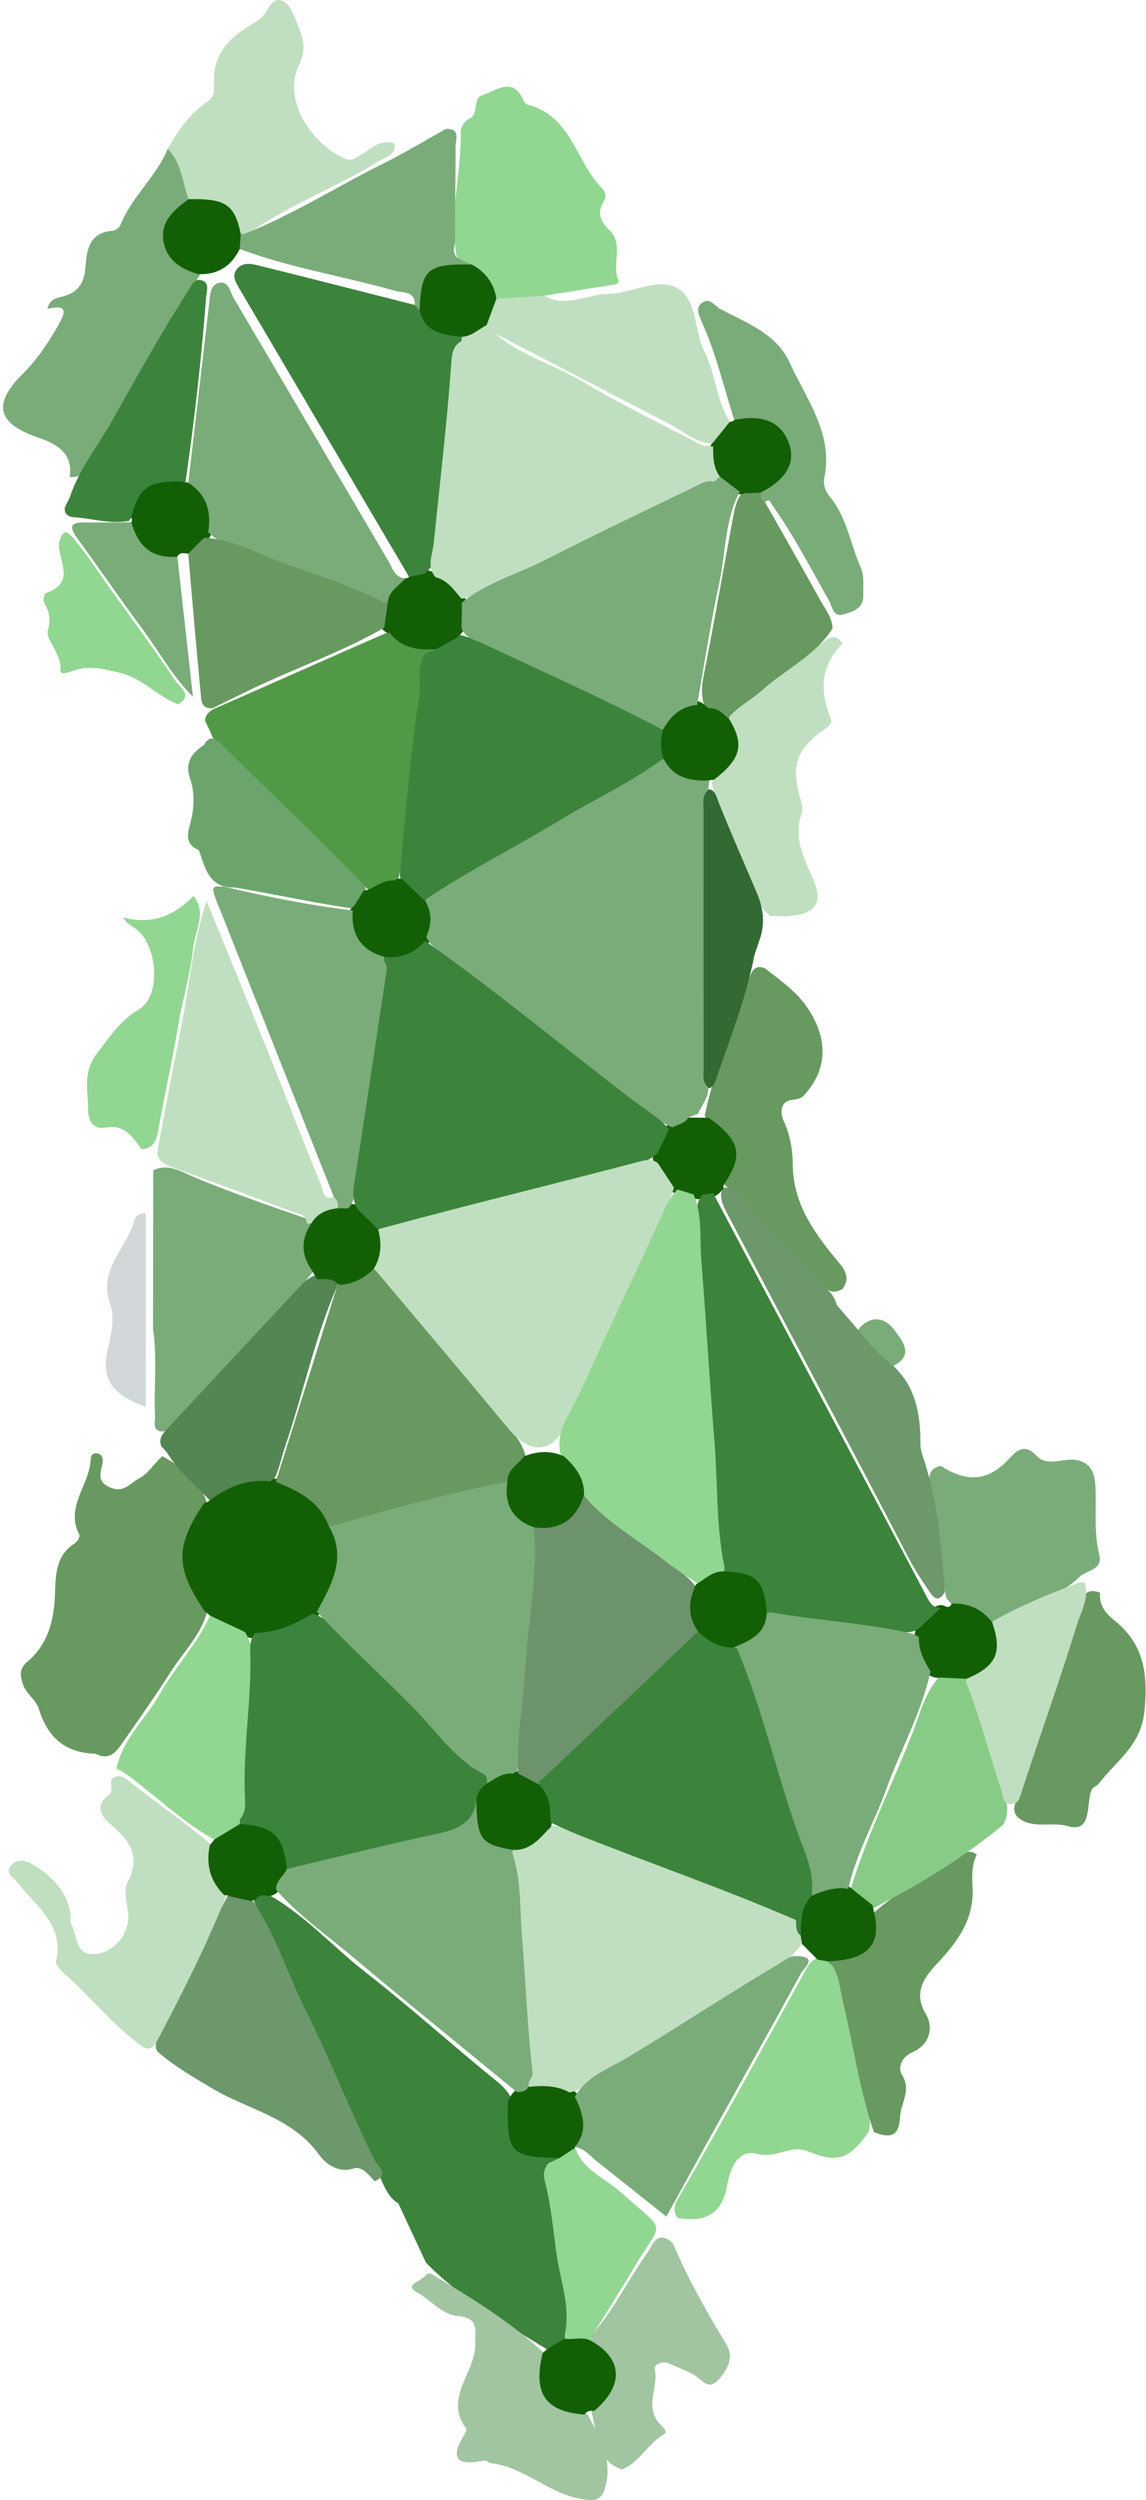
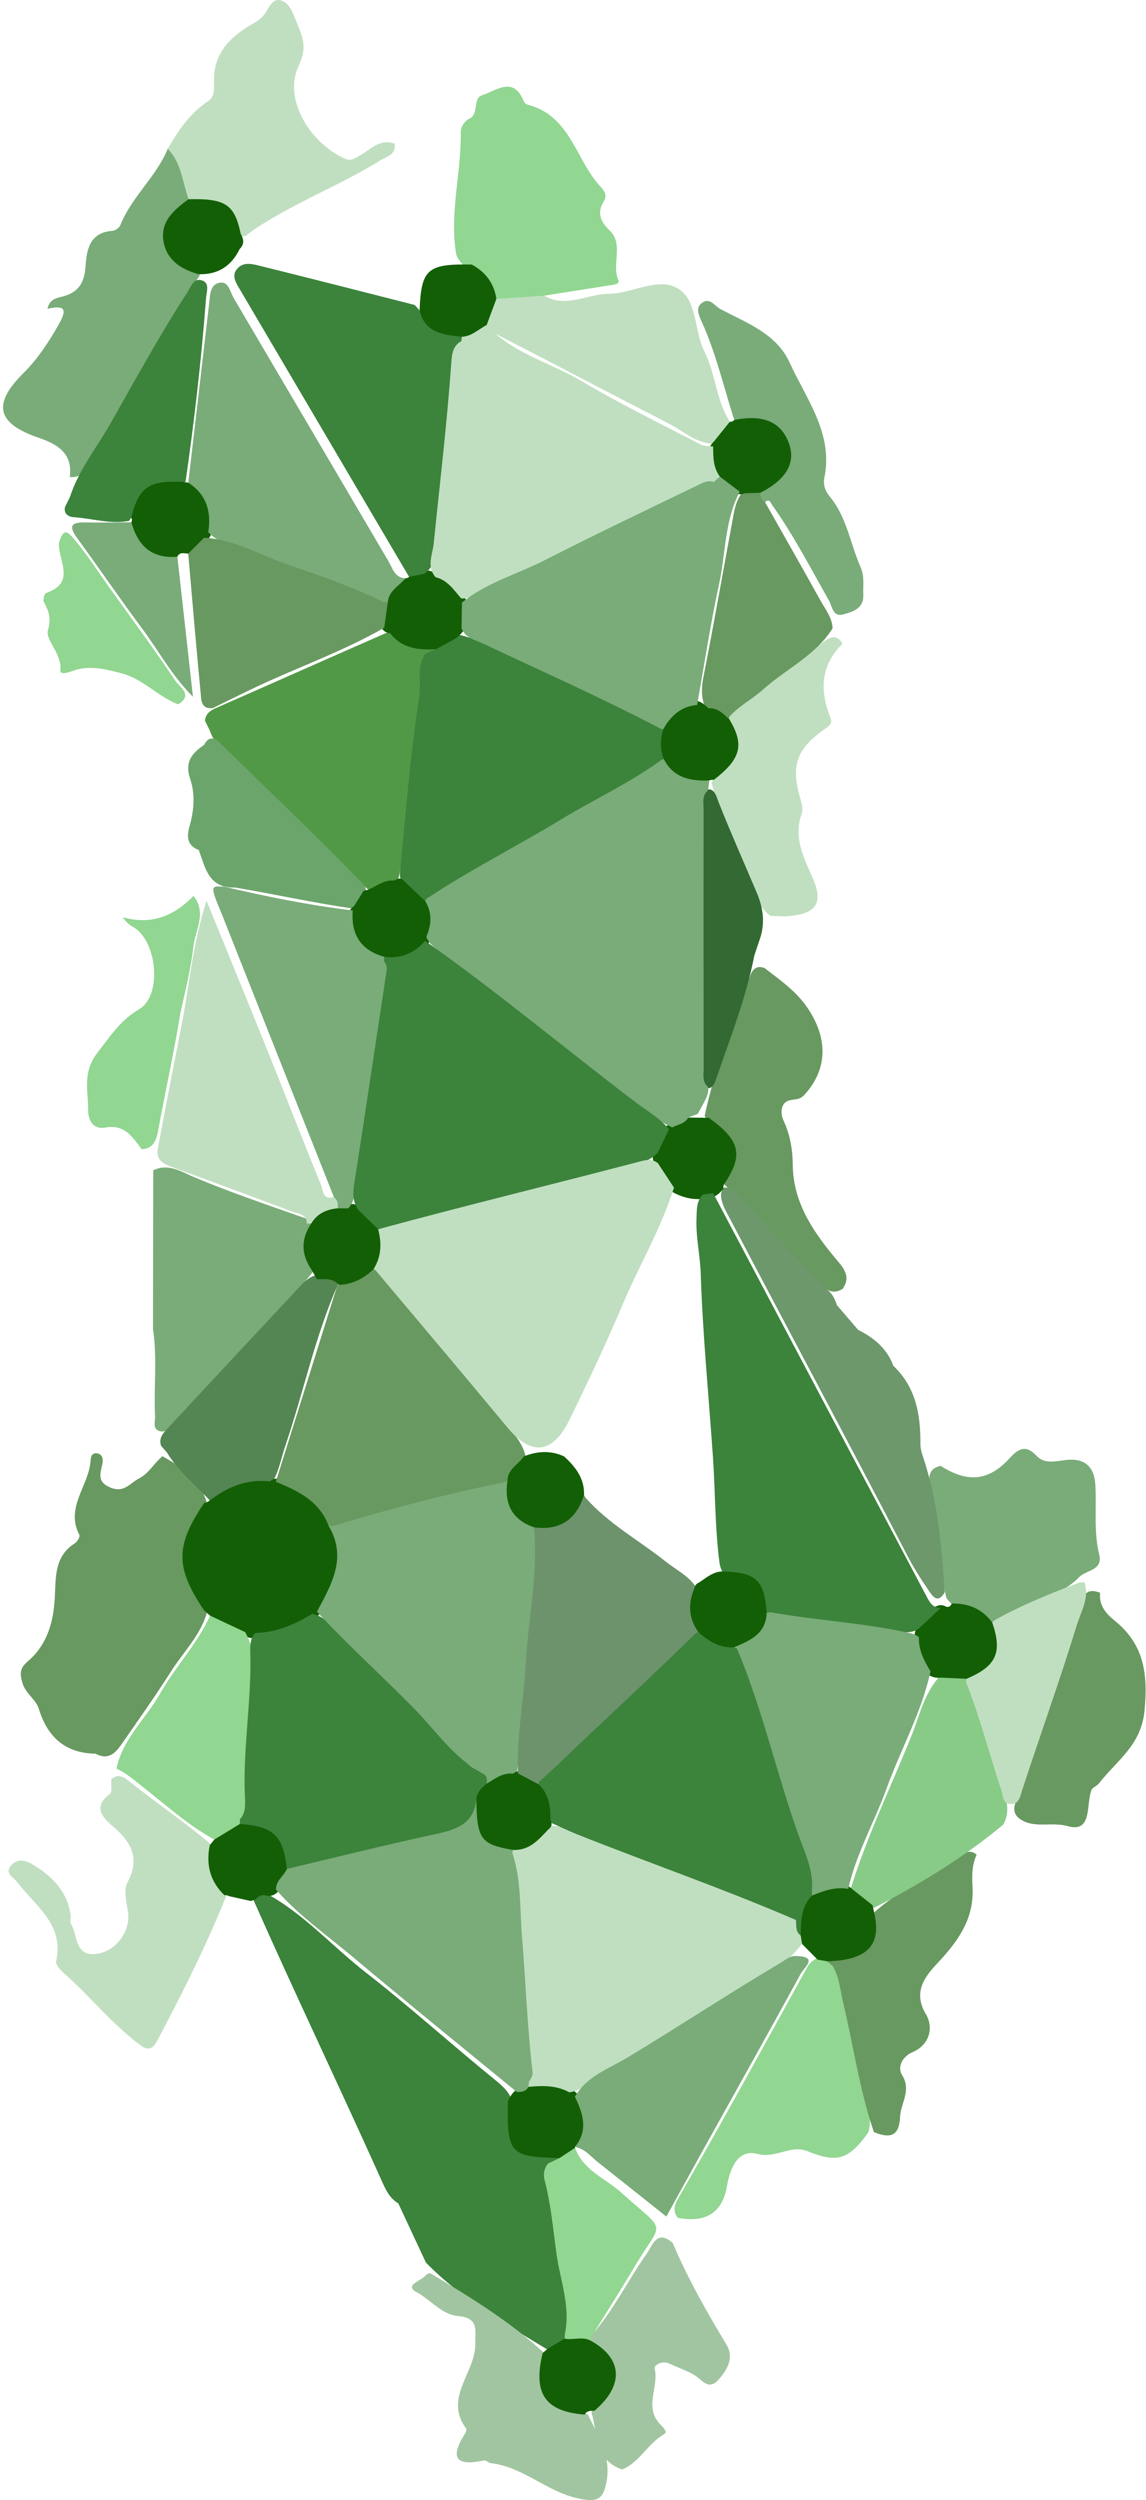
<svg xmlns="http://www.w3.org/2000/svg" width="331" height="722" viewBox="0 0 331 722" fill="none">
  <g clip-path="url(#clip0_896_4586)">
    <path d="M123.023 653.429C120.362 647.726 117.703 642.023 115.043 636.32C112.325 634.72 111.218 631.949 110.046 629.344C97.961 602.442 85.219 575.828 73.28 548.859C73.358 546.938 74.601 546.429 76.299 546.471C87.542 552.405 95.815 561.976 105.657 569.638C118.432 579.581 130.431 590.458 143.004 600.656C145.324 602.538 147.472 604.515 148.197 607.542C146.943 617.43 152.885 621.255 161.578 622.774C162.293 624.662 160.77 625.423 159.696 626.417C156.982 628.24 158.294 630.678 158.649 632.972C160.695 646.241 163.088 659.459 164.631 672.805C164.594 673.583 164.424 674.336 164.156 675.068C163.051 677.236 161.448 678.763 158.848 678.986C146.277 671.324 133.42 664.029 123.023 653.429Z" fill="#3C833C" />
    <path d="M27.618 506.451C18.711 506.305 13.698 501.559 11.212 493.496C10.368 490.762 7.468 489.164 6.543 486.206C5.73 483.608 5.601 481.848 7.914 479.884C13.688 474.985 15.474 468.45 15.841 461.148C16.121 455.559 15.684 449.422 21.632 445.679C22.343 445.233 23.188 443.744 22.934 443.26C18.837 435.46 25.433 429.298 26.126 422.27C26.248 421.03 26.228 419.615 27.866 419.711C29.223 419.789 29.84 420.842 29.638 422.317C29.272 424.993 27.582 427.756 31.799 429.558C35.826 431.279 37.452 428.359 40.139 426.966C43.156 425.403 44.495 422.49 46.926 420.54C52.701 423.75 57.855 427.523 59.821 434.191C57.832 440.476 53.48 446.123 55.148 453.389C56.133 457.671 59.347 461.011 59.854 465.406C58.035 472.152 52.99 477.045 49.361 482.745C44.919 489.722 40.134 496.489 35.409 503.29C33.561 505.95 31.553 508.57 27.616 506.45L27.618 506.451Z" fill="#689960" />
    <path d="M60.391 210.548C59.992 209.74 59.593 208.932 59.195 208.125C59.406 205.974 60.965 205.038 62.758 204.307C79.383 197.011 95.957 189.599 112.604 182.333C117.084 184.035 121.832 185.046 126.105 187.304C126.268 189.157 124.934 190.076 123.691 191.056C120.781 196.878 121.467 203.304 120.501 209.437C118.204 224.007 118.266 238.857 115.19 253.341C113.375 256.24 110.436 257.205 107.251 257.736C91.698 243.57 77.014 228.535 62.064 213.76C61.168 212.875 60.916 211.632 60.393 210.543L60.391 210.548Z" fill="#529947" />
-     <path d="M108.152 629.93C106.542 628.049 104.474 625.497 102.202 626.221C97.259 627.794 93.717 624.428 92.034 622.107C84.293 611.428 71.488 609.219 61.133 603.028C55.693 599.775 50.228 596.628 45.466 592.445C44.49 590.724 45.165 589.097 45.965 587.617C53.13 574.365 58.814 560.415 65.958 547.149C68.348 546.137 70.453 546.902 72.478 548.152C79.45 558.009 82.829 569.563 88.14 580.211C95.307 594.58 101.149 609.556 108.251 623.973C109.049 625.596 112.775 628.079 108.152 629.932V629.93Z" fill="#6C986C" />
    <path d="M20.145 137.753C21.065 130.976 16.701 128.317 11.129 126.409C-0.859 122.303 -2.299 116.772 6.666 107.857C10.914 103.634 14.009 98.89 16.916 93.769C19.358 89.467 19.021 87.994 13.708 89.178C14.232 86.65 16.024 86.112 17.567 85.759C22.352 84.663 24.324 82.076 24.684 77.089C25.013 72.537 25.629 67.134 32.468 66.666C33.288 66.61 34.462 65.771 34.757 65.025C37.988 56.873 45.14 51.071 48.436 42.98C55.209 45.507 54.221 51.831 55.603 56.994C50.87 65.02 51.583 72.493 57.742 79.41C46.81 96.626 37.15 114.563 26.614 132.002C25.093 134.521 24.472 138.191 20.143 137.754L20.145 137.753Z" fill="#79AC79" />
    <path d="M135.159 34.455C138.646 33.278 136.255 28.488 139.309 27.484C143.403 26.139 148.312 21.895 151.259 29.205C151.425 29.615 151.884 30.096 152.297 30.201C165.029 33.442 166.261 46.504 173.731 54.225C174.866 55.399 175.282 56.712 174.39 58.146C172.347 61.434 173.398 63.964 176.015 66.473C180.308 70.59 176.534 76.277 178.62 80.971C179.125 82.109 176.968 82.266 175.822 82.448C169.612 83.437 163.398 84.407 157.186 85.383C153.383 87.948 149.165 88.494 144.701 87.864C140.464 85.215 139.23 79.857 134.805 77.359C133.51 76.292 132.316 75.151 131.78 73.51C129.743 61.644 133.274 49.974 133.08 38.167C133.057 36.764 133.931 35.409 135.156 34.454L135.159 34.455Z" fill="#91D691" />
    <path d="M44.187 383.757C44.211 368.497 44.234 353.238 44.259 337.978C48.664 335.827 52.382 338.41 56.048 339.946C66.621 344.376 77.469 348.055 88.273 351.853C88.961 352.116 89.583 352.493 90.142 352.965C89.997 357.715 89.846 362.472 90.471 367.22C77.92 382.768 63.488 396.666 50.07 411.455C49.076 412.55 47.757 413.713 46.266 413.339C43.938 412.756 44.855 410.591 44.782 409.051C44.374 400.625 45.463 392.166 44.187 383.759V383.757Z" fill="#79AC79" />
    <path d="M41.013 590.974C32.62 584.877 26.246 576.705 18.53 569.908C17.481 568.983 15.992 567.371 16.212 566.406C18.636 555.763 10.172 550.409 4.93 543.499C3.849 542.074 1.248 541.037 3.17 538.763C4.868 536.756 7.131 537.078 9.229 538.314C14.943 541.683 19.32 546.067 20.384 552.855C20.534 553.807 20.122 554.989 20.562 555.725C22.553 559.059 21.518 565.355 28.31 564.192C33.884 563.238 37.748 557.326 36.975 552.186C36.546 549.342 35.632 545.857 36.82 543.62C40.549 536.611 37.926 531.984 32.579 527.413C29.653 524.911 26.696 521.82 31.709 518.093C32.493 517.511 32.03 515.322 32.142 513.877C34.117 512.011 35.847 513.282 37.348 514.471C45.187 520.676 53.488 526.307 61.126 532.769C62.12 537.676 63.578 542.451 65.531 547.08C59.782 561.483 52.815 575.333 45.565 589.051C44.645 590.791 43.514 592.578 41.012 590.973L41.013 590.974Z" fill="#C0DFC0" />
    <path d="M54.458 57.533C52.666 52.596 52.457 47.032 48.436 42.98C51.473 37.647 54.898 32.677 60.199 29.134C61.941 27.969 61.897 25.747 61.818 23.77C61.506 15.809 66.087 10.895 72.568 7.124C73.814 6.398 75.139 5.617 76.041 4.548C77.561 2.749 78.479 -0.678 81.134 0.121C83.806 0.925 84.733 4.103 85.854 6.885C87.55 11.092 88.73 13.89 86.245 19.069C81.788 28.361 89.227 40.989 99.362 45.713C101.478 46.699 102.249 45.777 103.797 44.976C106.972 43.331 109.624 39.855 113.992 41.495C114.46 44.812 111.451 45.304 109.541 46.495C99.921 52.488 89.342 56.776 79.554 62.498C76.573 64.24 73.604 65.932 70.965 68.145C70.235 68.311 69.539 68.225 68.884 67.859C66.714 60.888 59.987 60.014 54.458 57.537V57.533Z" fill="#C0DFC0" />
    <path d="M271.695 423.319C279.475 428.323 285.609 427.684 291.505 421.217C293.877 418.615 296.138 416.924 299.34 420.384C301.616 422.844 304.75 422.027 307.701 421.65C313.204 420.949 316.08 423.511 316.373 428.829C316.744 435.551 315.852 442.318 317.502 449.005C318.597 453.447 313.89 453.386 311.801 455.358C307.417 459.891 301.418 461.662 295.863 464.133C292.942 465.433 290.001 466.618 287.443 468.563C286.785 468.92 286.089 469.024 285.35 468.895C281.79 465.693 276.135 465.715 273.292 461.388C271.268 451.038 270.584 440.511 268.79 430.132C268.334 427.494 267.518 424.262 271.697 423.316L271.695 423.319Z" fill="#79AC79" />
    <path d="M143.372 86.303C147.978 85.997 152.583 85.691 157.189 85.385C163.465 89.089 169.589 84.884 175.81 84.85C182.548 84.814 190.086 79.867 195.816 83.317C201.517 86.75 200.435 95.517 203.465 101.522C206.729 107.987 206.81 115.569 210.803 121.789C211.111 125.415 208.674 126.956 205.776 128.153C200.793 127.848 197.253 124.425 193.149 122.322C177.129 114.111 161.215 105.703 145.21 97.462C143.455 96.559 141.658 95.703 140.54 93.969C140.017 90.894 139.74 87.903 143.374 86.305L143.372 86.303Z" fill="#C0DFC0" />
    <path d="M220.855 279.584C225.323 283.07 229.868 286.098 233.263 291.118C239.002 299.6 239.282 308.538 232.369 316.149C231.022 317.632 229.884 317.39 228.283 317.704C225.394 318.272 225.332 321.499 226.284 323.546C228.19 327.65 228.938 331.97 228.972 336.26C229.058 347.11 234.614 355.316 241.196 363.289C243.197 365.714 246.142 368.48 243.325 372.25C239.376 374.543 237.61 371.08 235.474 369.187C225.875 360.673 218.355 350.208 208.757 341.679C212.26 333.878 208.213 328.028 203.522 322.336C206.337 308.496 211.944 295.516 216.496 282.215C217.079 280.508 218.17 278.487 220.855 279.584Z" fill="#689960" />
    <path d="M258.026 394.438C264.624 400.681 265.889 408.633 265.853 417.114C265.845 419.16 266.858 421.213 267.402 423.262C271.043 435.181 271.993 447.487 272.891 459.791C270.781 463.463 269.224 460.759 268.114 459.142C265.911 455.927 263.811 452.611 262.021 449.157C245.214 416.739 227.944 384.553 210.969 352.221C209.735 349.87 208.219 347.578 208.245 344.77C208.373 344.057 208.703 343.441 209.223 342.926C212.131 342.907 213.522 345.212 215.069 346.946C223.044 355.886 231.278 364.586 239.676 373.138C240.766 374.248 241.253 375.564 241.737 376.933C243.774 379.307 245.81 381.68 247.847 384.054C252.474 386.353 256.218 389.484 258.024 394.434L258.026 394.438Z" fill="#6C986C" />
    <path d="M250.843 615.758C245.162 623.707 241.851 624.752 233.229 621.236C228.377 619.256 224.177 623.442 218.77 622.03C213.081 620.545 210.842 626.226 209.972 631.327C208.604 639.345 203.556 641.947 195.79 640.501C193.783 638.046 195.347 635.792 196.502 633.795C209.052 612.087 221.023 590.073 233.143 568.136C233.736 567.06 234.65 566.224 235.748 565.596C236.918 565.152 238.079 565.175 239.244 565.625C240.336 566.25 241.141 567.129 241.69 568.239C245.263 582.056 247.926 596.071 250.994 610.001C251.418 611.923 251.322 613.85 250.839 615.758H250.843Z" fill="#91D691" />
    <path d="M240.499 567.756L238.894 566.4C239.424 565.532 240.241 564.934 241.214 564.853C248.748 564.216 251.592 559.641 251.856 552.842C259.631 545.695 269.354 541.35 277.993 535.445C279.212 534.612 280.775 534.452 282.096 535.606C280.698 538.558 280.721 541.763 280.895 544.845C281.381 553.372 277.55 559.48 271.855 565.778C268.546 569.437 262.988 574.307 267.413 581.638C269.624 585.3 268.736 590.419 263.557 592.657C260.334 594.05 259.256 597.191 260.497 599.15C263.379 603.701 260.139 607.335 259.966 611.365C259.719 617.147 256.897 617.559 252.403 615.731C248.228 603.441 246.486 590.598 243.462 578.045C242.625 574.569 242.449 570.921 240.5 567.756H240.499Z" fill="#689960" />
    <path d="M212.064 121.276C209.053 111.824 206.82 102.126 202.726 93.018C201.916 91.217 200.826 89.094 202.561 87.624C204.935 85.614 206.333 88.356 208.177 89.32C215.78 93.295 224.277 96.396 228.074 104.716C232.912 115.314 240.719 125.182 238.104 137.946C237.661 140.11 238.47 141.974 239.632 143.371C244.65 149.404 245.577 157.073 248.602 163.887C249.751 166.475 249.225 169.137 249.352 171.779C249.541 175.695 246.393 176.638 243.648 177.415C240.494 178.307 240.396 175.121 239.42 173.408C234.145 164.131 229.272 154.627 223.053 145.888C222.542 145.171 222.294 143.859 220.969 145.022C218.794 145.111 218.798 143.7 218.928 142.195C219.589 140.554 221.049 139.618 222.341 138.534C225.569 135.83 227.393 132.549 225.837 128.389C224.215 124.047 220.688 122.252 216.069 122.252C214.674 122.252 213.105 122.735 212.061 121.272L212.064 121.276Z" fill="#79AC79" />
    <path d="M243.37 185.882C236.892 192.263 236.742 199.589 239.924 207.471C240.403 208.657 239.831 209.426 238.57 210.294C229.994 216.193 228.345 221.081 231.172 230.678C231.573 232.037 232.017 233.704 231.573 234.926C229.083 241.762 232.082 247.575 234.719 253.526C237.892 260.692 235.862 263.894 227.747 264.575C226.043 264.718 224.309 264.546 222.591 264.519C218.676 261.807 218.063 257.272 216.346 253.397C212.376 244.435 208.029 235.602 205.505 226.087C207.89 220.558 214.044 215.989 210.109 208.83C210.056 208.131 210.191 207.467 210.492 206.834C218.933 199.222 228.28 192.707 237.289 185.782C239.209 184.306 241.405 182.668 243.368 185.884L243.37 185.882Z" fill="#C0DFC0" />
    <path d="M174.943 717.758C173.964 722.402 171.484 722.456 167.049 721.528C157.913 719.617 151.169 712.422 141.808 711.349C141.107 711.269 140.371 710.42 139.794 710.548C131.138 712.446 130.113 709.375 134.353 702.717C134.597 702.332 134.833 701.597 134.639 701.337C128.049 692.495 137.331 685.241 137.274 676.981C137.244 672.76 138.331 669.42 132.305 668.861C127.523 668.418 124.458 664.178 120.39 662.003C116.381 659.861 121.992 658.682 123.075 656.924C123.51 656.637 124.064 656.355 124.429 656.573C136.12 663.589 147.758 670.683 157.724 680.052C155.863 689.729 161.137 694.623 169.777 697.268C172.95 703.749 176.939 710.034 174.946 717.761L174.943 717.758Z" fill="#A1C5A1" />
    <path d="M289.784 526.916C289.212 527.39 288.641 527.864 288.069 528.338C277.013 537.239 264.927 544.584 252.257 551.059C248.924 550.443 246.845 548.45 245.739 545.383C250.387 530.322 257.293 516.114 263.166 501.512C265.586 495.497 266.912 488.912 271.606 483.911C273.877 482.74 276.182 482.697 278.518 483.707C279.233 484.113 279.716 484.707 279.98 485.472C282.885 495.132 285.859 504.775 288.948 514.386C290.242 518.409 292.209 522.574 289.784 526.915V526.916Z" fill="#87CB87" />
    <path d="M317.75 459.981C317.38 463.508 319.284 465.881 321.878 467.965C330.464 474.863 331.59 483.351 330.573 494.04C329.62 504.071 322.461 508.496 317.42 515.027C316.845 515.772 315.581 516.137 315.267 516.921C313.61 521.059 315.632 529.415 308.367 527.369C303.603 526.029 298.57 528.223 294.429 525.19C291.798 523.144 293.337 520.679 294.041 518.586C300.03 500.736 306.187 482.941 311.871 464.99C312.619 462.629 312.57 457.96 317.75 459.981Z" fill="#689960" />
    <path d="M48.213 419.463L46.548 417.575C45.878 415.734 46.67 414.372 47.916 413.033C60.826 399.167 73.73 385.294 86.672 371.458C88.173 369.854 89.825 368.386 92.177 368.035C94.466 368.056 97.044 367.526 97.687 370.747C91.002 385.828 87.702 401.972 82.421 417.497C81.258 420.914 80.657 424.522 78.873 427.733C73.111 430.156 66.931 431.479 61.217 434.05C56.946 429.14 51.605 425.133 48.215 419.463H48.213Z" fill="#538653" />
    <path d="M194.316 647.768C198.63 657.968 204.084 667.579 209.808 677.072C211.988 680.688 210.35 683.952 207.77 686.966C204.586 690.684 202.895 687.27 200.564 685.903C198.278 684.563 195.707 683.692 193.284 682.566C191.269 681.628 188.843 683.001 189.092 684.04C190.326 689.204 186.214 694.695 190.192 699.579C191.046 700.627 193.172 702.206 191.79 702.993C187.066 705.684 184.813 711.058 179.694 713.162C171.53 710.387 172.706 702.781 170.829 696.752C171.254 695.066 172.522 693.867 173.434 692.453C177.315 686.447 176.769 683.821 170.259 676.732C170.07 676.038 170.174 675.387 170.559 674.776C177.051 667.47 181.251 658.677 186.829 650.786C188.429 648.522 189.716 643.662 194.317 647.768H194.316Z" fill="#A1C5A1" />
    <path d="M219.612 142.301C219.621 143.422 219.858 144.435 220.971 145.027C226.336 154.522 231.747 163.993 237.035 173.529C238.431 176.046 240.367 178.388 240.478 181.459C235.574 189.307 227.007 193.173 220.372 199.14C217.299 201.905 213.496 203.83 210.696 206.939C210.541 207.225 210.539 207.51 210.693 207.796C207.266 208.353 205.178 206.531 203.511 203.937C202.455 201.109 202.633 198.215 203.2 195.348C206.289 179.72 209.01 164.028 211.921 148.367C212.364 145.984 213.058 143.66 214.797 141.79C216.523 140.863 218.156 140.79 219.614 142.299L219.612 142.301Z" fill="#689960" />
    <path d="M57.421 245.491C53.881 244.113 53.927 241.452 54.779 238.475C56.067 233.969 56.398 229.234 54.922 224.924C53.262 220.076 55.419 217.52 58.943 215.118C60.202 212.685 61.791 212.832 63.557 214.569C77.438 228.234 91.656 241.57 105.136 255.622C105.628 256.135 105.68 256.946 105.731 257.682C105.475 260.207 104.398 262.021 101.571 262.338C90.274 260.675 79.127 258.202 67.871 256.304C60.238 256.546 59.285 250.599 57.425 245.493L57.421 245.491Z" fill="#6BA56B" />
    <path d="M18.74 146.496C19.219 145.523 19.698 144.55 20.179 143.577C22.738 135.677 28.011 129.199 32.041 122.078C39.21 109.413 46.209 96.645 54.119 84.395C55.135 82.821 55.896 80.294 58.203 80.937C60.689 81.629 59.664 84.145 59.526 85.978C58.177 103.747 56.136 121.443 53.602 139.088C46.828 141.01 41.184 144.508 37.273 150.419C31.836 151.452 26.585 149.698 21.239 149.36C19.838 149.27 18.395 148.436 18.742 146.498L18.74 146.496Z" fill="#3C833C" />
    <path d="M40.909 331.881C38.289 328.379 36.007 324.583 30.384 325.629C26.673 326.32 25.442 323.158 25.461 320.644C25.505 315.083 23.693 309.766 28.17 303.995C31.846 299.258 34.671 294.723 40.207 291.442C46.994 287.419 45.324 271.524 38.457 267.716C37.449 267.158 36.525 266.451 35.45 264.9C43.915 267.256 50.385 264.395 55.882 258.74C59.806 263.584 56.392 268.603 55.852 273.377C55.124 279.824 53.492 286.213 52.086 292.593C50.28 303.936 47.732 315.145 45.691 326.446C45.231 328.984 44.464 331.732 40.909 331.879V331.881Z" fill="#91D691" />
    <path d="M279.072 485.962C279.096 485.581 279.129 485.201 279.173 484.823C283.689 480.293 287.13 475.293 286.578 468.55L287.062 468.035C294.957 463.544 303.385 460.201 311.862 456.961C312.323 456.935 312.784 456.937 313.245 456.967C314.734 461.491 312.228 465.355 310.993 469.383C306.096 485.366 300.415 501.102 295.231 516.996C294.647 518.784 294.344 521.162 291.749 520.989C289.514 520.839 289.745 518.546 289.232 517.031C285.742 506.707 283.148 496.103 279.072 485.962Z" fill="#C0DFC0" />
    <path d="M219.731 270.377C219.114 272.234 218.495 274.089 217.877 275.946C215.443 288.403 210.743 300.19 206.647 312.153C206.092 313.773 204.853 315.145 202.744 313.663C200.95 311.35 201.163 308.625 201.157 305.989C201.103 282.772 201.106 259.555 201.155 236.339C201.16 233.699 200.955 230.983 202.621 228.639C206.285 226.573 206.764 229.676 207.589 231.759C211.062 240.53 214.915 249.147 218.586 257.835C220.375 262.07 220.955 266.052 219.73 270.375L219.731 270.377Z" fill="#336933" />
    <path d="M51.434 203.412C45.518 201.126 41.285 195.982 34.884 194.38C30.274 193.227 25.809 192.032 21.137 193.702C19.777 194.189 17.295 195.053 17.448 193.6C17.947 188.859 13.072 184.812 13.83 182.095C14.84 178.471 14.097 176.512 12.675 173.832C12.346 173.211 12.812 171.426 13.296 171.262C22.217 168.223 16.606 161.711 17.031 156.672C18.247 153.116 18.988 152.82 21.383 155.662C25.155 160.139 28.302 165.09 31.704 169.839C38.086 178.75 44.591 187.584 50.707 196.669C51.932 198.489 55.896 200.724 51.435 203.409L51.434 203.412Z" fill="#91D691" />
-     <path d="M42.095 350.414V406.301C31.878 402.516 28.991 398.022 31.289 388.792C32.312 384.683 33.092 380.194 31.818 376.652C28.192 366.571 36.712 360.405 38.852 352.272C39.102 351.317 40.171 350.227 42.094 350.414H42.095Z" fill="#D2D8DA" />
    <path d="M219.613 142.301C218.094 142.353 216.574 142.408 215.056 142.46C214.401 142.754 213.726 142.824 213.024 142.647C210.302 141.629 208.092 139.937 206.263 137.73C204.48 135.143 204.137 132.331 204.891 129.344C205.181 128.654 205.609 128.054 206.167 127.542C207.711 125.624 209.256 123.707 210.8 121.789C211.315 121.842 211.737 121.671 212.064 121.277C220.329 119.642 225.445 121.751 227.765 127.746C229.994 133.508 227.237 138.429 219.614 142.301H219.613Z" fill="#135F06" />
-     <path d="M258.026 394.438C254.109 391.471 250.867 387.868 247.848 384.057C251.344 379.533 255.805 380.521 258.288 384.065C260.079 386.621 264.561 391.234 258.026 394.438Z" fill="#79AC79" />
    <path d="M166.108 620.253C168.327 626.747 174.852 629.07 179.444 633.205C193.009 645.421 191.499 640.718 183.185 654.758C179.105 661.648 174.794 668.407 170.59 675.226C170.625 675.477 170.643 675.729 170.645 675.982C167.975 677.621 165.438 677.643 163.09 675.383C163.118 674.896 163.147 674.41 163.175 673.923C164.824 665.982 161.767 658.472 160.718 650.811C159.747 643.722 159.115 636.544 157.289 629.563C156.86 627.925 157.147 626.207 158.315 624.785C159.42 624.264 160.523 623.742 161.627 623.219C162.245 620.96 163.271 619.294 166.109 620.253H166.108Z" fill="#91D691" />
    <path d="M163.089 675.383C165.583 675.858 168.217 674.647 170.643 675.982C179.913 681.108 180.304 688.925 171.655 696.232C170.55 696.164 169.49 696.205 168.862 697.317C157.425 696.428 153.882 691.228 156.744 679.529C157.279 679.074 157.813 678.618 158.348 678.162C159.929 677.235 161.508 676.309 163.089 675.384V675.383Z" fill="#135F06" />
    <path d="M60.593 532.884C61.03 532.337 61.467 531.79 61.903 531.243C63.068 527.325 66.416 526.254 69.899 525.34C79.698 525.996 83.267 529.391 84.248 538.954C83.821 541.61 82.303 543.741 80.745 545.855C79.712 546.961 78.572 547.835 76.892 547.423C75.616 547.122 74.595 547.493 73.829 548.535C73.358 548.688 72.887 548.84 72.415 548.993C70.318 548.522 68.223 548.053 66.126 547.583C65.721 547.339 65.284 547.252 64.813 547.326C60.636 543.288 59.448 538.412 60.59 532.881L60.593 532.884Z" fill="#135F06" />
    <path d="M166.107 620.253C164.613 621.241 163.121 622.23 161.627 623.219C147.319 622.944 146.383 621.919 146.7 606.864C147.35 605.292 148.279 603.936 149.801 603.034C151.008 602.289 152.284 601.691 153.668 601.321C157.494 600.525 161.122 600.996 164.529 602.931C165.527 603.527 166.393 604.272 167.157 605.137C171.622 613.284 171.482 615.153 166.049 620.007L166.109 620.253H166.107Z" fill="#135F06" />
    <path d="M58.982 434.036C59.484 433.967 59.938 433.785 60.346 433.489C65.552 429.512 71.242 426.985 78.055 427.842C78.575 427.255 79.231 426.987 80.025 427.028C87.944 428.684 93.295 433.393 96.669 440.46C101.747 449.833 98.691 457.979 92.71 465.692C92.21 466.271 91.633 466.773 91.012 467.223C85.945 470.753 80.509 473.298 74.096 473.199C72.957 473.154 71.843 472.958 70.748 472.655C67.112 471.079 62.622 470.843 60.671 466.58C60.101 466.086 59.531 465.591 58.962 465.097C50.608 452.698 50.613 446.378 58.982 434.034V434.036Z" fill="#135F06" />
    <path d="M122.769 188.843C123.82 188.39 124.871 187.937 125.921 187.484C127.145 184.941 129.366 183.761 132.031 183.18C143.193 185.769 152.709 192.121 163.149 196.388C172.483 200.204 181.232 205.328 190.5 209.362C191.165 209.736 191.698 210.245 192.116 210.872C193.252 213.346 193.209 215.874 192.483 218.435C192.209 219.106 191.802 219.7 191.289 220.218C171.132 232.091 150.718 243.556 130.465 255.289C128.116 256.65 125.754 257.979 123.856 259.965C123.223 260.453 122.518 260.62 121.728 260.485C118.587 258.618 115.788 256.5 115.481 252.504C117.155 235.523 118.39 218.498 121.044 201.634C121.713 197.376 120.266 192.847 122.767 188.845L122.769 188.843Z" fill="#3C833C" />
    <path d="M116.868 254.601C118.86 256.49 120.851 258.379 122.844 260.269C127.71 263.004 125.895 266.888 124.727 270.673C124.406 271.406 123.989 272.084 123.513 272.73C120.294 276.936 116.009 278.595 110.716 277.849C102.34 274.5 100.33 271.619 100.721 263.557C101.017 262.777 101.525 262.163 102.241 261.711C103.164 260.228 104.088 258.744 105.012 257.261C105.416 257.175 105.817 257.08 106.216 256.977C108.749 255.997 110.903 253.965 113.916 254.31C114.996 253.483 115.993 253.454 116.868 254.605V254.601Z" fill="#135F06" />
    <path d="M131.666 184.359C129.752 185.401 127.837 186.442 125.921 187.484C120.835 187.771 116.037 187.273 112.671 182.847C111.439 182.775 110.613 182.122 110.041 181.098C109.007 178.547 109.699 176.102 110.517 173.663C111.498 170.286 113.865 168.223 117.127 167.017C117.519 166.992 117.862 166.85 118.156 166.596C119.176 164.986 120.648 164.297 122.568 164.519C123.952 164.753 125.274 165.195 126.599 165.645C130.151 166.886 132.834 169.056 134.277 172.551C134.546 173.221 134.727 173.913 134.854 174.623C135.131 176.793 135.09 178.943 134.419 181.054C133.926 182.492 132.753 183.392 131.666 184.36V184.359Z" fill="#135F06" />
    <path d="M69.233 71.902C66.853 76.79 62.995 79.372 57.366 79.189C52.407 77.798 48.304 75.264 47.276 69.999C46.121 64.079 50.175 60.652 54.458 57.533C65.126 57.281 67.763 59.035 69.528 67.552C70.421 69.067 70.639 70.538 69.233 71.902Z" fill="#135F06" />
-     <path d="M69.233 71.902C69.331 70.452 69.43 69 69.528 67.55C69.976 67.642 70.414 67.606 70.84 67.44C84.802 61.885 97.433 53.812 110.822 47.166C116.966 44.118 122.837 40.544 128.833 37.209C133.186 37.137 131.55 40.398 131.567 42.352C131.637 51.21 131.366 60.07 131.448 68.927C131.467 71.032 129.964 73.861 133.326 75.094C134.305 75.528 135.286 75.962 136.265 76.397C135.5 77.463 134.361 77.906 133.127 77.849C126.816 77.549 123.81 80.825 123.013 86.61C122.85 87.796 122.42 88.902 121.526 89.786C120.164 89.979 119.467 89.518 119.779 88.076C119.988 83.907 116.296 84.62 114.045 83.976C99.173 79.722 83.762 77.386 69.231 71.903L69.233 71.902Z" fill="#79AC79" />
    <path d="M121.188 89.633C121.667 77.696 123.432 76.147 136.267 76.399C140.276 78.57 142.694 81.838 143.372 86.303C142.433 88.827 141.493 91.352 140.555 93.876C140.462 94.235 140.368 94.592 140.278 94.953C138.292 97.641 135.366 98.351 132.226 98.63C123.368 97.43 121.55 95.943 121.19 89.633H121.188Z" fill="#135F06" />
    <path d="M88.586 353.293C88.583 350.591 86.245 350.582 84.5 349.931C73.273 345.745 62.056 341.532 50.794 337.44C47.9 336.389 44.871 335.507 45.578 331.688C47.929 319.001 50.443 306.344 52.895 293.675C54.819 282.922 55.856 271.988 59.66 260.119C66.108 275.968 72.079 290.504 77.938 305.082C82.912 317.46 87.689 329.915 92.751 342.258C93.321 343.649 93.148 346.712 96.428 345.668C98.218 346.148 98.518 347.364 98.111 348.932C95.91 351.341 93.238 352.911 89.916 353.317L89.249 353.378L88.586 353.292V353.293Z" fill="#C0DFC0" />
    <path d="M89.914 353.319C91.599 350.464 94.285 349.275 97.49 348.948C98.396 348.267 99.372 347.748 100.538 347.646C101.698 347.597 102.806 347.814 103.872 348.265C106.964 349.956 109.544 352.111 110.713 355.544C111.607 359.392 111.768 363.158 109.395 366.638C106.41 369.691 103.461 372.843 98.443 371.596C98.166 371.332 97.887 371.067 97.61 370.801C95.898 369.037 93.687 369.429 91.56 369.455C91.035 368.531 90.51 367.607 89.984 366.684C86.926 362.244 86.89 357.789 89.914 353.319Z" fill="#135F06" />
    <path d="M273.173 463.951C274.061 464.275 274.564 463.871 274.872 463.093C279.73 462.946 283.679 464.667 286.578 468.549C289.566 477.262 287.79 481.165 279.173 484.822C276.705 484.707 274.237 484.592 271.77 484.477C270.214 484.707 268.867 484.249 267.666 483.292C264.842 480.561 263.893 477.164 264.008 473.387C264.054 472.309 264.262 471.259 264.613 470.236C265.875 467.175 267.808 464.736 271.131 463.611C271.853 463.477 272.536 463.581 273.173 463.95V463.951Z" fill="#135F06" />
    <path d="M209.259 341.809C208.961 342.232 208.861 342.695 208.964 343.199L209.132 343.111C208.262 344.094 207.421 345.112 206.129 345.612C205.179 345.978 204.19 346.163 203.175 346.243C202.157 346.332 201.14 346.31 200.122 346.209C198.4 346.022 196.782 345.496 195.225 344.765C194.599 344.478 194.016 344.119 193.459 343.721C190.888 341.746 189.76 338.938 188.833 336.011C188.553 335.03 188.475 334.034 188.587 333.023C189.148 330.404 190.389 328.083 191.87 325.865C192.292 325.366 192.784 324.938 193.336 324.579C195.039 323.68 196.712 322.673 198.762 322.739C200.748 322.762 202.735 322.786 204.721 322.81C213.783 329.311 214.788 333.522 209.259 341.811V341.809Z" fill="#135F06" />
    <path d="M252.013 550.202C252.202 551.068 252.391 551.933 252.58 552.799C254.557 561.906 250.32 566.116 238.893 566.4C237.972 566.237 237.048 566.073 236.126 565.91C234.64 564.412 233.153 562.913 231.667 561.415C230.592 560.678 230.116 559.598 229.846 558.393C229.262 553.802 229.686 549.527 233.839 546.447C237.066 544.416 240.54 543.583 244.349 544.437C245.128 544.71 245.8 545.145 246.366 545.737C248.249 547.225 250.131 548.714 252.014 550.202H252.013Z" fill="#135F06" />
    <path d="M191.745 219.234C190.609 216.385 190.696 213.51 191.554 210.618C192.005 204.862 195.904 202.929 201.064 202.382C202.592 202.565 203.579 203.62 204.656 204.53C207.361 204.39 208.967 206.197 210.694 207.794C215.067 215.105 214.014 219.17 206.181 225.214L205.512 225.201L204.87 225.39C195.14 226.79 193.607 226.071 191.746 219.232L191.745 219.234Z" fill="#135F06" />
    <path d="M54.363 159.878C53.224 159.863 51.919 159.283 51.227 160.772C43.294 163.911 37.253 159.386 37.944 150.822C38.146 150.363 38.133 149.908 37.903 149.46C40.207 140.587 42.872 138.759 52.939 139.145C53.418 139.23 53.897 139.314 54.378 139.399C61.193 141.658 62.353 143.778 61.688 152.735C61.37 153.802 60.828 154.763 60.171 155.659C58.627 157.572 57.219 159.685 54.361 159.877L54.363 159.878Z" fill="#135F06" />
    <path d="M191.745 219.234C194.487 224.622 199.371 225.632 204.868 225.391C204.757 226.333 204.645 227.275 204.532 228.218C202.703 229.694 203.213 231.752 203.211 233.629C203.191 258.593 203.2 283.557 203.232 308.52C203.234 310.401 202.74 312.454 204.529 313.95C204.842 316.24 203.527 317.915 201.535 321.679C200.611 321.671 202.458 321.686 201.535 321.679L198.763 322.74C197.818 324.605 195.731 324.701 194.158 325.592C184.268 320.906 176.731 313.07 168.111 306.706C153.958 296.263 140.444 284.999 126.438 274.354C125.055 273.302 123.763 272.222 123.129 270.565C124.624 267.091 124.895 263.65 122.842 260.271L123.085 259.615C135.674 251.255 149.216 244.448 162.122 236.609C171.7 230.791 181.969 226.098 191.029 219.451C191.259 219.352 191.497 219.28 191.745 219.237V219.234Z" fill="#79AC79" />
    <path d="M121.188 89.633C122.687 96.112 128.01 96.723 133.386 97.255C133.706 98.097 133.632 98.906 133.179 99.683C129.062 105.456 130.485 112.389 129.888 118.634C128.704 131.062 126.897 143.454 126.325 155.943C126.159 159.564 125.928 163.221 122.573 165.692C121.1 165.991 119.629 166.293 118.156 166.593C101.877 138.952 85.593 111.315 69.329 83.668C68.224 81.79 66.748 79.707 68.482 77.649C70.364 75.416 73.119 76.292 75.425 76.861C90.23 80.521 104.999 84.32 119.779 88.073C120.248 88.591 120.718 89.111 121.187 89.629L121.188 89.633Z" fill="#3C833C" />
    <path d="M60.15 153.668C61.069 147.809 59.722 142.83 54.379 139.399C56.39 122.161 58.408 104.925 60.401 87.683C60.678 85.292 60.59 82.244 63.334 81.665C66.048 81.092 66.436 84.284 67.477 86.048C82.426 111.398 97.319 136.778 112.239 162.144C113.432 164.17 113.979 166.856 117.127 167.016C115.279 169.206 112.283 170.579 112.023 173.897C111.403 174.387 110.727 174.481 109.993 174.188C96.695 168.081 82.739 163.594 69.124 158.266C65.996 157.042 62.512 156.371 60.152 153.665L60.15 153.668Z" fill="#79AC79" />
    <path d="M64.486 255.999C76.837 258.909 89.261 261.434 101.886 262.927C101.348 269.74 104.087 274.411 111.029 276.332C111.591 277 111.964 277.758 112.16 278.602C109.828 300.405 105.856 321.981 102.658 343.666C102.37 345.617 101.998 347.474 100.577 348.969C99.548 348.962 98.518 348.954 97.489 348.948C97.775 347.656 97.489 346.542 96.423 345.671C85.634 318.436 74.844 291.202 64.057 263.967C63.254 261.941 62.297 259.949 61.742 257.857C61.046 255.238 63.295 256.253 64.482 256.001L64.486 255.999Z" fill="#79AC79" />
    <path d="M133.258 98.502C133.323 98.089 133.365 97.673 133.386 97.256C136.278 97.146 138.199 95.061 140.558 93.871C147.984 102.079 158.918 104.647 168.058 110.096C179.174 116.723 190.891 122.387 202.397 128.379C203.408 128.906 204.777 128.778 205.981 128.953C205.979 131.989 205.978 135.025 207.925 137.644C208.272 139.034 207.389 139.543 206.264 139.884C202.615 139.715 199.611 141.513 196.535 143.026C176.67 152.799 156.668 162.303 136.764 171.997C135.635 172.548 134.48 172.9 133.211 172.833C131.086 170.388 129.292 167.561 125.806 166.69C123.122 163.605 124.947 160.113 125.267 156.969C127.034 139.563 129.121 122.188 130.351 104.731C130.522 102.304 130.747 99.89 133.258 98.505V98.502Z" fill="#C0DFC0" />
    <path d="M206.176 139.156C206.758 138.651 207.341 138.147 207.923 137.641C209.832 139.094 211.742 140.548 213.651 142.001C209.277 150.344 209.63 159.724 207.708 168.596C205.199 180.178 203.433 191.912 201.347 203.581C196.644 204.006 193.696 206.775 191.552 210.618L190.917 210.509C174.162 201.71 156.847 194.031 139.729 185.959C137.371 184.847 134.439 184.332 133.308 181.462C133.347 178.981 133.385 176.499 133.424 174.019C140.558 168.212 149.516 165.787 157.557 161.67C171.997 154.278 186.678 147.334 201.282 140.249C202.822 139.503 204.33 138.597 206.176 139.156Z" fill="#79AC79" />
    <path d="M110.825 173.928C111.224 173.921 111.623 173.912 112.023 173.899C111.672 176.364 111.322 178.827 110.973 181.291C98.71 188.339 85.271 192.949 72.556 199.064C68.831 200.855 65.129 202.698 61.416 204.516C57.944 204.819 58.14 202.031 57.954 200.12C56.657 186.715 55.539 173.294 54.365 159.88C55.891 158.353 57.418 156.825 58.946 155.299C67.809 155.733 75.297 160.413 83.381 163.157C92.671 166.31 102.009 169.533 110.827 173.931L110.825 173.928Z" fill="#689960" />
    <path d="M37.946 150.821C39.769 157.471 43.698 161.427 51.229 160.77C52.695 173.944 54.161 187.119 55.73 201.22C49.495 194.958 45.807 187.897 41.103 181.596C34.682 172.994 28.654 164.111 22.318 155.447C19.975 152.242 20.151 150.778 24.568 150.873C29.024 150.969 33.486 150.848 37.946 150.821Z" fill="#79AC79" />
    <path d="M231.265 558.965C231.398 559.781 231.532 560.596 231.667 561.413C231.115 562.05 230.562 562.686 230.01 563.323C228.096 565.596 225.717 567.304 223.194 568.876C205.227 580.058 187.08 590.963 169.174 602.238C167.706 603.162 166.207 603.999 164.446 604.258C160.723 602.176 156.694 602.28 152.626 602.671C152.171 601.935 152.077 601.158 152.329 600.338C153.902 595.565 152.333 590.767 151.896 586.115C150.351 569.689 150.596 553.104 147.437 536.831C147.287 536.055 147.334 535.282 147.561 534.526C151.059 531.731 154.856 529.362 158.802 527.204C165.15 527.468 170.541 530.697 176.202 532.897C194.062 539.833 212.138 546.244 229.764 553.763C231.343 555.197 230.214 557.382 231.266 558.965H231.265Z" fill="#C0DFC0" />
    <path d="M166.049 620.006C170.008 615.174 168.393 610.345 166.046 605.515C169.421 599.592 175.893 597.405 181.249 594.179C196.095 585.239 210.535 575.679 225.45 566.854C226.918 565.985 228.156 564.73 230.059 564.897C236.522 564.993 232.164 568.381 231.349 569.874C222.372 586.323 213.195 602.666 204.091 619.047C200.192 626.065 196.338 633.104 192.462 640.134C185.849 634.872 179.25 629.593 172.616 624.358C170.557 622.732 168.9 620.499 166.049 620.009V620.006Z" fill="#79AC79" />
    <path d="M60.671 466.582C64.05 468.167 67.429 469.753 70.808 471.339C74.787 478.394 73.18 486.136 72.571 493.358C71.696 503.707 71.843 514.086 70.813 524.41C70.448 525.277 69.94 526.052 69.291 526.741C66.83 528.242 64.368 529.743 61.906 531.243C54.368 527.143 48.076 521.397 41.411 516.166C38.912 514.206 36.585 512.098 33.646 510.781C35.37 502.205 42.103 496.397 46.212 489.135C50.601 481.377 56.963 474.789 60.673 466.58L60.671 466.582Z" fill="#91D691" />
    <path d="M69.29 526.741C69.283 526.294 69.282 525.848 69.285 525.401C70.953 523.602 70.857 521.359 70.751 519.194C70.069 505.111 72.719 491.147 72.293 477.075C72.234 475.131 72.275 473.167 73.728 471.581C79.836 471.474 85.147 469.085 90.229 466.046C91.926 466.489 93.45 467.237 94.681 468.49C107.151 481.164 120.745 492.764 132.308 506.303C134.372 508.72 136.345 511.221 139.853 511.687C141.379 512.435 141.723 513.69 141.44 515.222C140.677 517.251 139.382 519.049 138.776 521.153C137.987 525.836 135.711 529.075 130.649 530.265C116.759 533.529 103.036 537.458 89.069 540.415C86.99 540.856 84.719 541.754 82.865 539.726C81.766 530.062 79.072 527.486 69.287 526.743L69.29 526.741Z" fill="#3C833C" />
    <path d="M82.868 539.725C97.273 536.319 111.63 532.699 126.105 529.606C132.187 528.306 136.971 526.411 137.573 519.521C139.872 525.289 141.625 531.436 148.202 534.243C147.976 534.687 147.955 535.138 148.139 535.599C150.586 543.252 150.107 551.276 150.755 559.094C151.844 572.211 152.29 585.386 153.828 598.48C153.939 599.429 153.356 600.324 152.79 601.126C152.735 601.642 152.68 602.157 152.624 602.672C151.906 604.036 150.625 604.173 149.27 604.148C133.584 591.268 117.787 578.514 102.262 565.451C94.626 559.025 86.35 553.271 79.727 545.726C79.605 543.138 81.973 541.802 82.87 539.726L82.868 539.725Z" fill="#79AC79" />
    <path d="M140.62 515.088C140.664 513.904 140.721 512.716 139.322 512.143C131.169 507.732 126.096 500.088 119.908 493.737C110.586 484.171 100.59 475.26 91.548 465.436C95.765 457.577 100.351 449.765 94.909 440.65C95.48 440.12 96.128 439.705 96.848 439.399C112.862 435.593 128.745 431.292 144.659 427.103C145.446 427.007 146.19 427.146 146.893 427.503C148.442 432.857 151.076 437.587 155.303 441.414C155.635 442.178 155.835 442.964 155.936 443.784C153.336 466.258 152.533 488.893 149.407 511.314C147.232 514.244 144.506 515.967 140.619 515.088H140.62Z" fill="#79AC79" />
    <path d="M146.57 427.711C146.221 427.874 145.863 428.004 145.492 428.105C128.821 431.428 112.427 435.791 96.18 440.702C95.757 440.69 95.333 440.672 94.909 440.648C92.311 433.556 86.143 430.565 79.666 427.929C85.607 408.975 91.545 390.02 97.485 371.066C101.635 371.02 105.025 369.311 107.911 366.497C108.225 366.649 108.538 366.8 108.857 366.944C121.987 382.017 134.68 397.445 147.422 412.831C149.268 415.059 151.07 417.434 151.759 420.363C151.445 423.767 149.343 425.967 146.572 427.711H146.57Z" fill="#689960" />
    <path d="M110.949 277.656C110.88 277.209 110.906 276.767 111.03 276.332C115.823 276.933 119.675 275.236 122.782 271.718C143.668 286.461 163.23 302.863 183.561 318.302C186.855 320.803 190.554 322.884 193.255 326.111C192.137 328.403 191.02 330.694 189.902 332.986C187.724 335.14 184.917 336.089 182.028 336.8C158.101 342.692 134.383 349.364 110.397 355.027C109.999 355.016 109.601 355 109.204 354.986C107.288 353.121 105.37 351.256 103.454 349.391C101.306 346.268 102.143 342.963 102.668 339.595C105.745 319.851 108.668 300.085 111.667 280.329C111.824 279.299 111.592 278.444 110.947 277.657L110.949 277.656Z" fill="#3C833C" />
    <path d="M190.005 335.898C191.559 338.257 193.112 340.616 194.666 342.976C190.937 354.827 184.558 365.564 179.737 376.962C175.006 388.144 169.804 399.139 164.462 410.061C159.685 419.827 153.509 420.623 146.65 412.354C134.019 397.122 121.234 382.012 108.492 366.87L107.91 366.496C110.168 362.855 110.294 358.985 109.206 354.983C109.476 355.002 109.727 354.941 109.955 354.798C134.934 348.007 160.107 341.929 185.142 335.344C186.956 334.867 188.499 334.714 190.006 335.896L190.005 335.898Z" fill="#C0DFC0" />
    <path d="M205.965 344.545C226.488 383.32 247.013 422.094 267.531 460.871C268.448 462.603 269.292 464.38 271.723 464.337C269.719 466.231 267.713 468.123 265.709 470.016C263.634 471.809 261.299 471.406 258.803 471.087C246.985 469.574 235.184 467.914 223.342 466.639C222.55 466.634 221.792 466.451 221.082 466.111C219.246 459.797 214.966 455.851 208.635 453.881C208.244 453.132 207.993 452.359 207.84 451.536C206.47 441.216 206.618 430.804 205.898 420.451C204.677 402.886 202.959 385.338 202.385 367.718C202.214 362.464 200.938 357.203 201.17 351.864C201.274 349.459 201.08 346.978 202.957 345.016C203.959 344.859 204.961 344.703 205.963 344.548L205.965 344.545Z" fill="#3C833C" />
    <path d="M221.431 465.797C221.797 465.738 222.164 465.673 222.529 465.599C235.662 467.931 249.046 468.644 262.107 471.452C263.321 471.714 264.474 472.002 265.41 472.846C265.274 476.528 266.9 479.632 268.764 482.658C266.195 494.527 260.18 505.161 256.074 516.482C252.547 526.21 247.304 535.312 244.992 545.491C241.24 544.836 237.85 546.034 234.5 547.447C233.987 546.874 233.715 546.208 233.674 545.448C234.332 540.694 232.185 536.429 230.82 532.149C225.691 516.085 220.419 500.067 215.626 483.903C214.94 481.591 214.024 479.352 212.53 477.399C212.12 476.825 211.852 476.185 211.716 475.498C214.536 471.868 218.54 469.365 221.434 465.797H221.431Z" fill="#79AC79" />
-     <path d="M209.272 452.651C209.272 453.048 209.21 453.435 209.091 453.815C207.269 456.128 204.778 457.173 201.887 457.465C190.218 450.419 179.379 442.267 168.954 433.565C168.52 433.037 168.172 432.457 167.867 431.849C166.937 427.494 163.159 424.509 161.999 420.253C160.161 413.343 164.793 408.07 167.315 402.552C174.98 385.772 182.88 369.089 190.539 352.301C191.943 349.222 193.2 346.008 195.668 343.5C197.225 343.982 198.783 344.462 200.34 344.944C202.897 350.88 202.054 357.261 202.538 363.409C203.934 381.165 204.959 398.96 206.386 416.71C207.349 428.686 206.789 440.795 209.272 452.651Z" fill="#91D691" />
    <path d="M234.523 545.726C234.515 546.3 234.507 546.873 234.499 547.447C231.3 550.716 231.344 554.857 231.265 558.965C229.635 557.813 230.101 556.039 229.872 554.471C209.143 545.51 187.773 538.121 166.79 529.781C164.043 528.69 161.415 527.382 158.711 526.222C156.326 523.401 156.523 519.663 155.117 516.49C155.057 515.78 155.247 515.132 155.637 514.537C170.974 500.72 184.813 485.381 200.502 471.913C201 471.439 201.598 471.139 202.27 470.977C205.852 471.868 209.028 473.567 211.954 475.75C212.278 475.812 212.581 475.93 212.859 476.104C220.204 493.503 224.23 511.956 230.536 529.692C232.369 534.849 234.956 539.969 234.525 545.726H234.523Z" fill="#3C833C" />
    <path d="M155.583 515.31C158.6 518.148 159.033 521.802 158.978 525.612C159.539 526.65 159.426 527.551 158.416 528.271C155.61 531.243 152.952 534.456 148.202 534.242C138.815 532.647 137.743 531.163 137.573 519.518C137.875 517.572 139.067 516.211 140.618 515.086C142.966 513.659 145.184 511.896 148.219 512.21C148.745 511.752 149.358 511.492 150.06 511.42C152.539 511.845 154.788 512.587 155.583 515.308V515.31Z" fill="#135F06" />
    <path d="M155.583 515.31C153.595 514.252 151.606 513.194 149.618 512.137C149.198 501.512 151.251 491.057 151.849 480.505C152.567 467.804 155.278 455.23 154.353 442.427C154.216 441.987 154.185 441.54 154.262 441.087C159.798 439.043 164.671 436.02 168.69 431.734C168.815 432.026 168.972 432.302 169.157 432.562C175.767 440.064 184.622 444.863 192.351 451.017C195.358 453.412 198.969 455.12 201.123 458.48C201.385 462.809 201.831 467.132 201.828 471.478L201.435 471.452L201.072 471.597C186.131 486.115 170.849 500.291 155.707 514.604C155.555 514.821 155.514 515.056 155.584 515.31H155.583Z" fill="#6D936D" />
    <path d="M168.688 431.734C166.495 438.721 161.855 442.09 154.26 441.087C147.72 438.82 145.602 434.114 146.57 427.709C146.57 424.318 149.7 422.93 151.327 420.582C155.185 419.058 159.043 418.814 162.901 420.582C166.234 423.6 168.853 426.974 168.688 431.732V431.734Z" fill="#135F06" />
    <path d="M201.826 471.477C198.815 467.416 198.67 463.095 200.599 458.582C200.722 457.84 201.14 457.329 201.852 457.05C204.091 455.599 206.118 453.691 209.091 453.815C218.529 454.198 220.758 456.363 221.431 465.795C221.258 471.84 216.61 473.799 211.952 475.749C207.866 475.939 204.726 473.979 201.826 471.476V471.477Z" fill="#135F06" />
  </g>
  <defs>
    <clipPath id="clip0_896_4586">
      <rect width="330" height="722" fill="white" transform="translate(0.884)" />
    </clipPath>
  </defs>
</svg>